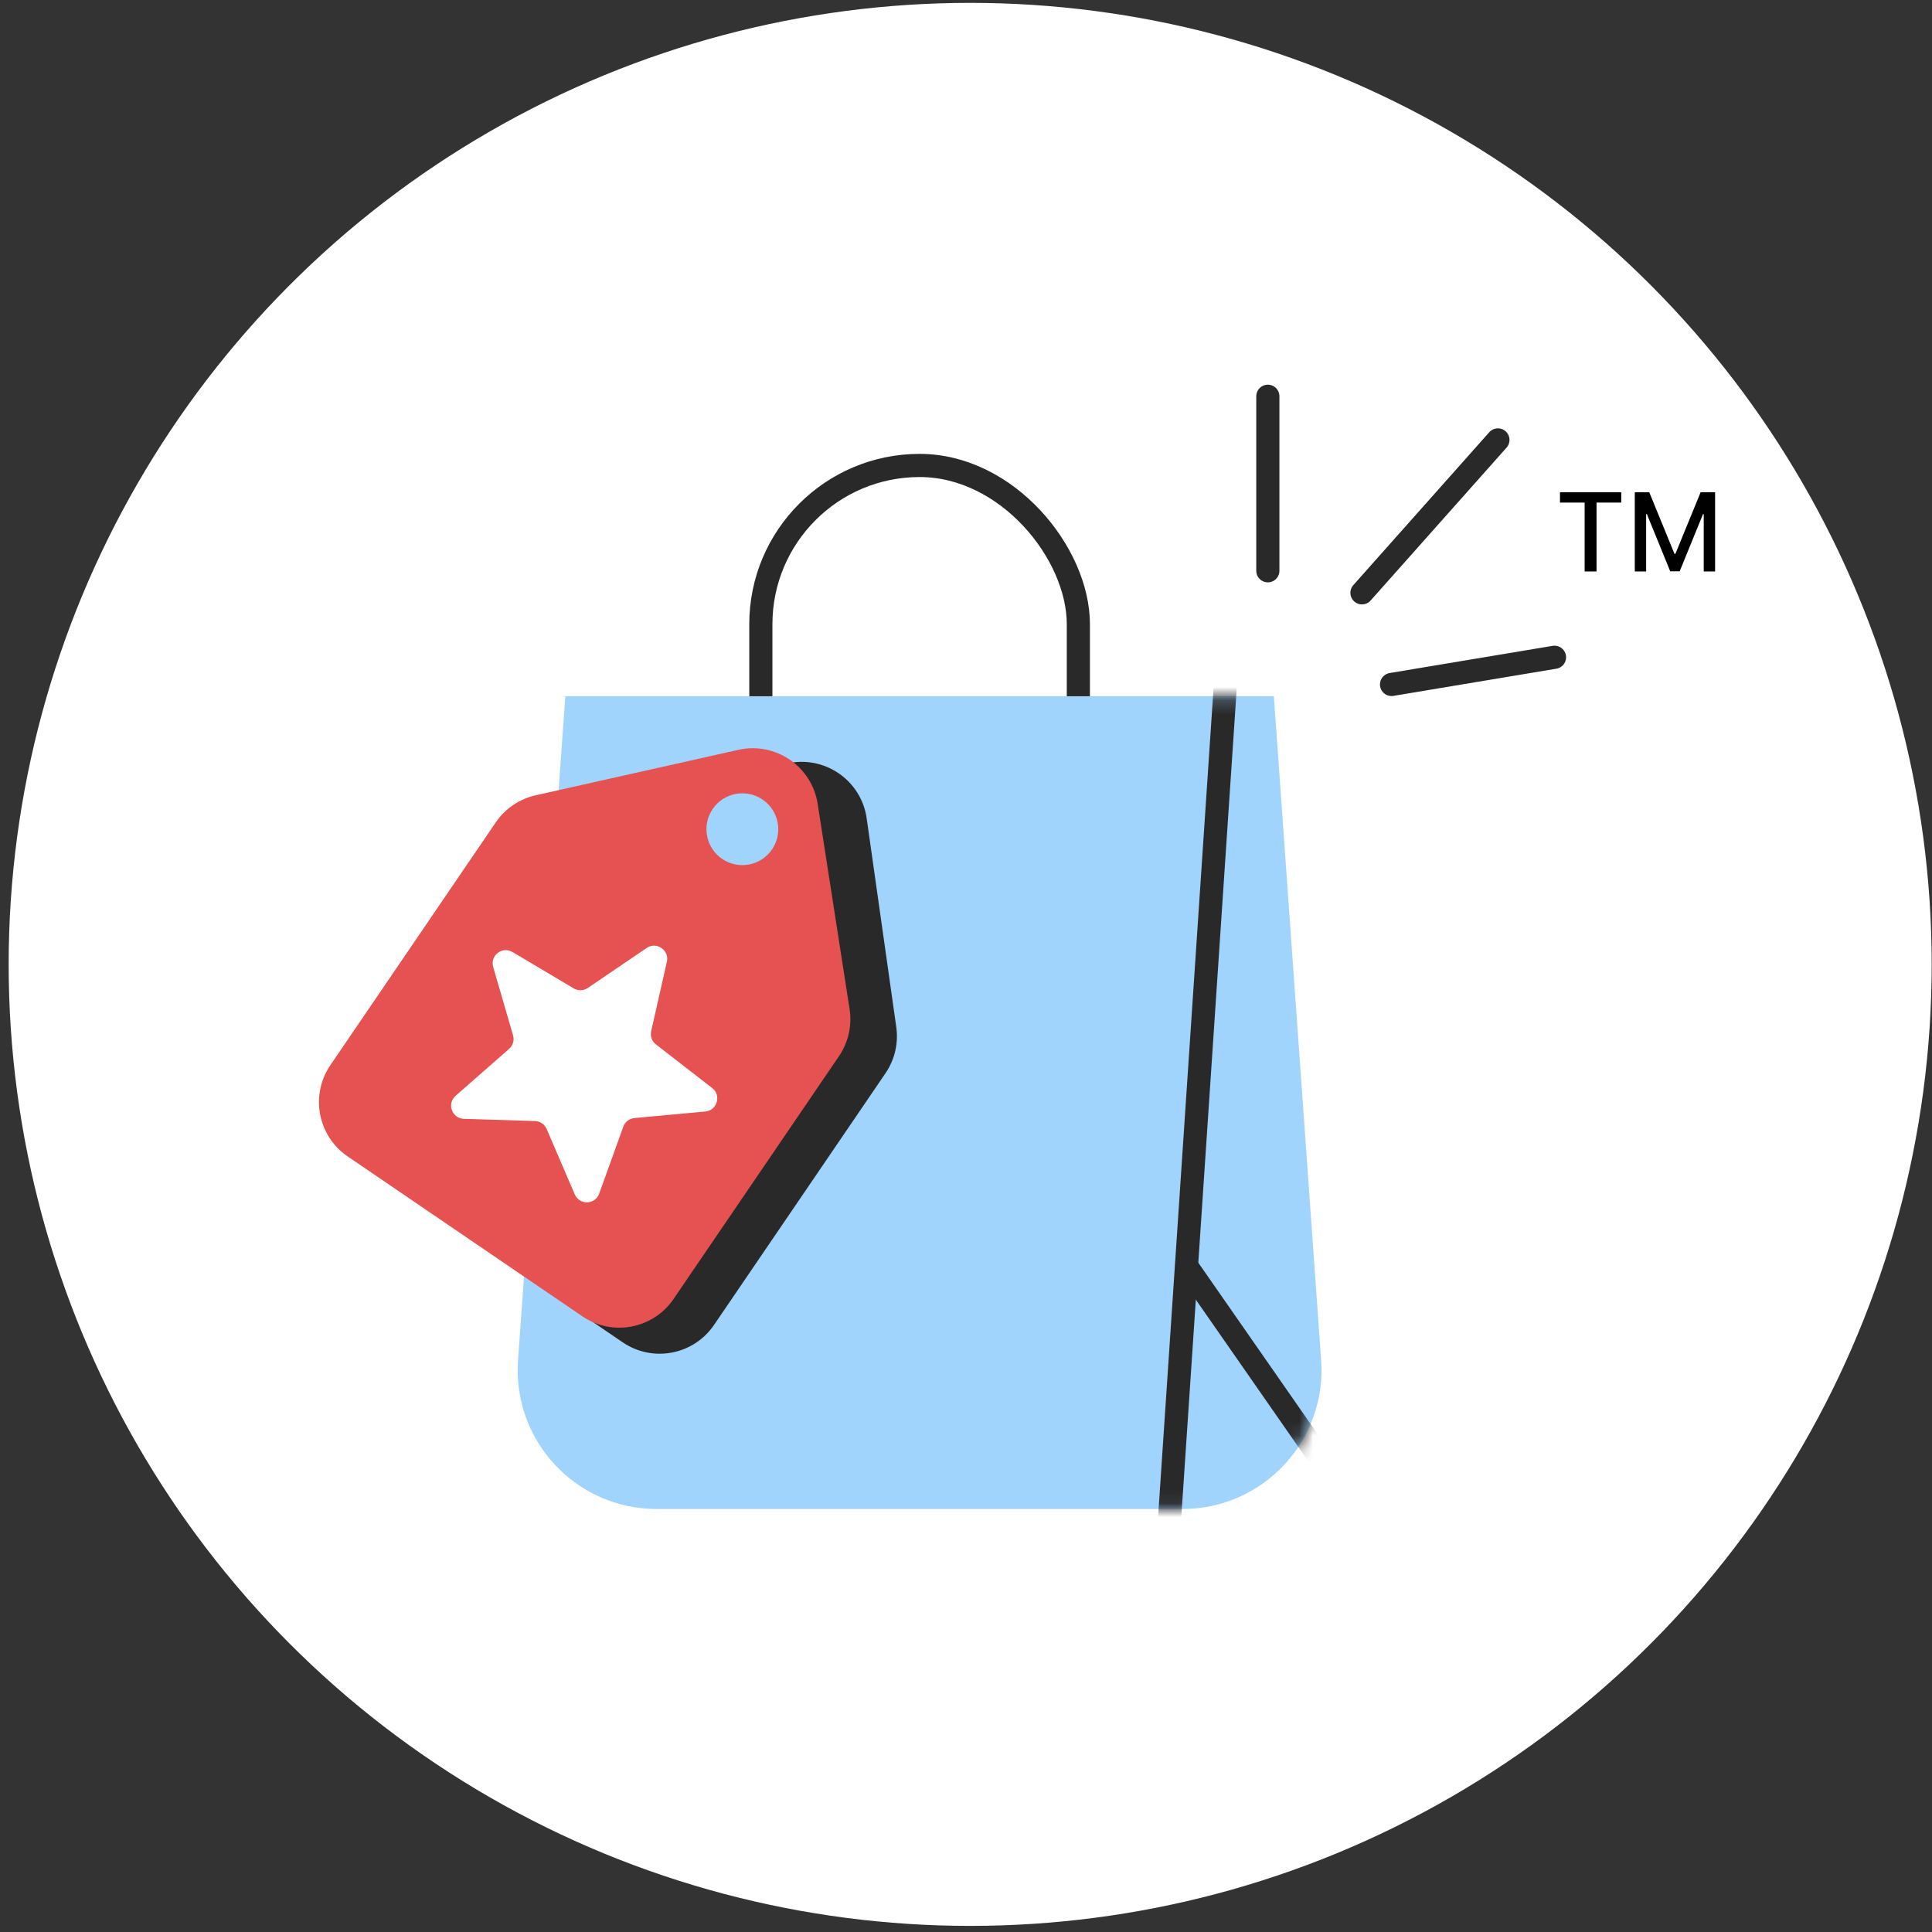
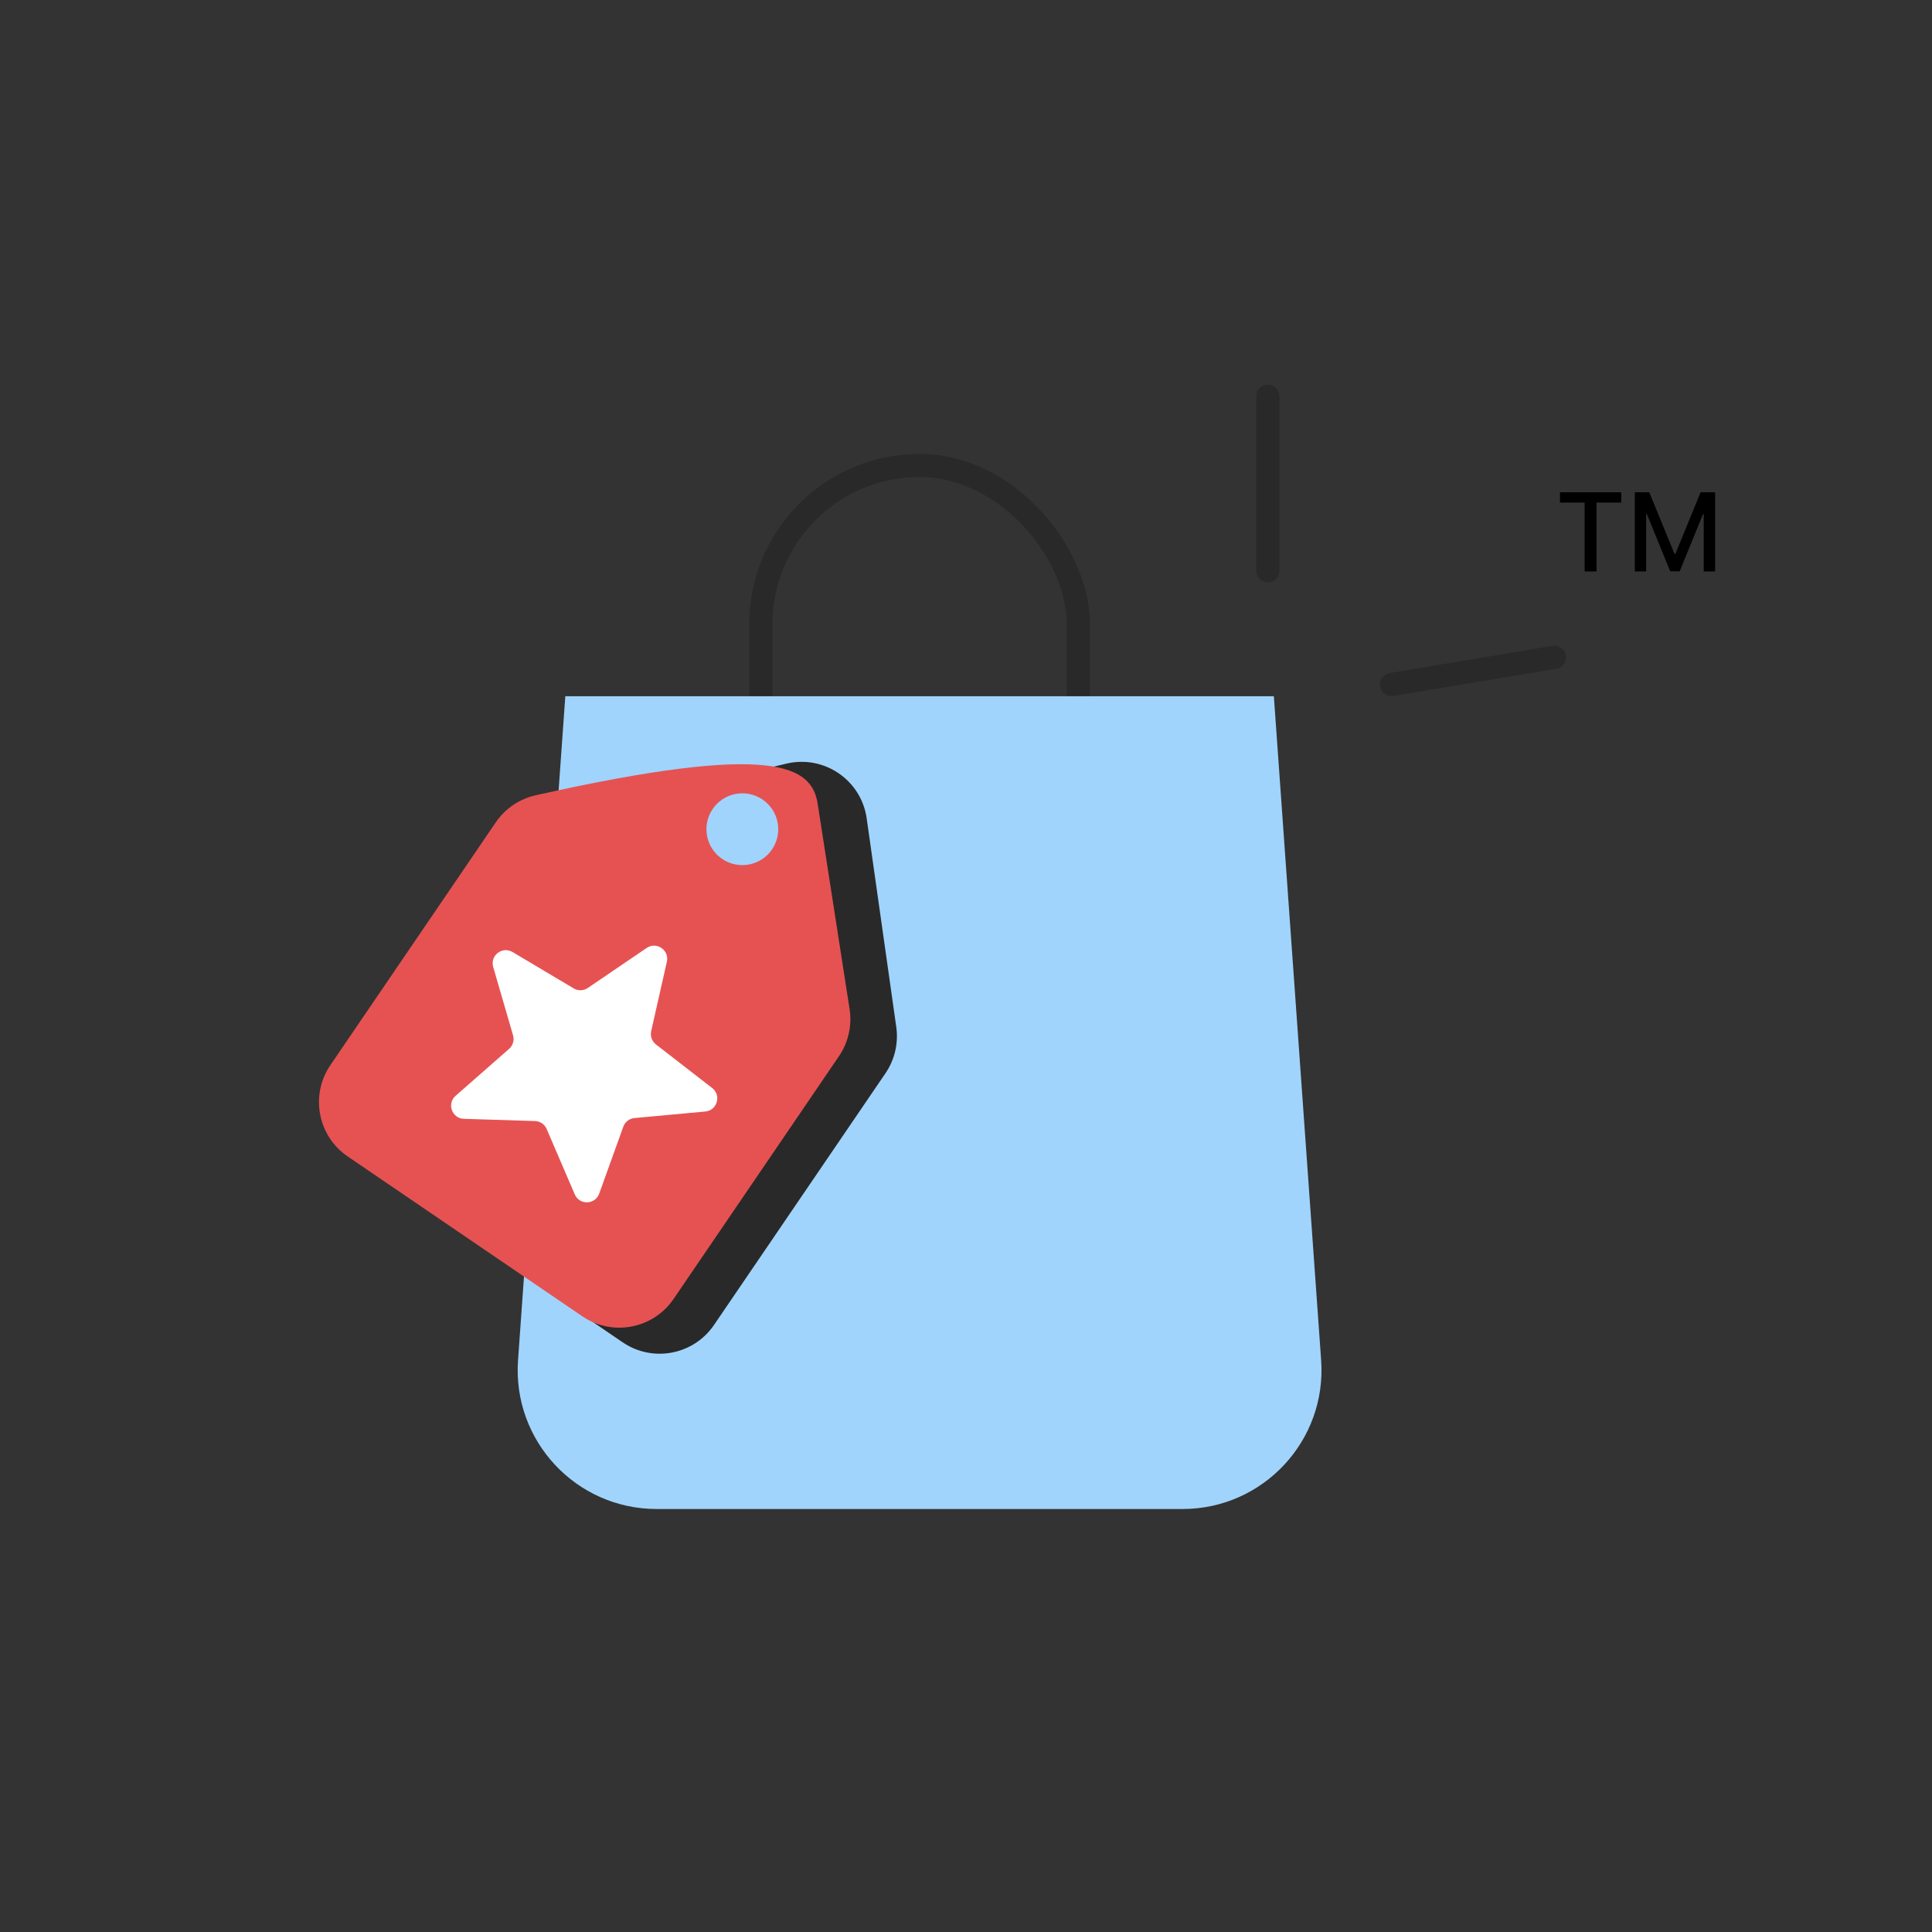
<svg xmlns="http://www.w3.org/2000/svg" width="142" height="142" viewBox="0 0 142 142" fill="none">
  <rect x="0" y="0" width="142" height="142" fill="#333333" stroke="none" />
-   <circle cx="71.307" cy="70.881" r="70.67" fill="white" />
  <rect x="55.921" y="34.211" width="23.337" height="30.335" rx="11.669" stroke="#292929" stroke-width="1.702" />
  <path d="M41.55 51.172H93.627L97.103 99.975C97.524 105.885 92.843 110.91 86.918 110.91H48.259C42.334 110.91 37.654 105.885 38.075 99.975L41.55 51.172Z" fill="#A0D4FC" />
  <path d="M39.859 61.695C40.537 60.7 41.562 59.994 42.733 59.715L57.798 56.127C60.566 55.468 63.3 57.332 63.7 60.148L65.875 75.481C66.044 76.673 65.762 77.885 65.084 78.88L52.477 97.386C50.975 99.591 47.97 100.16 45.765 98.658L28.524 86.913C26.319 85.411 25.75 82.406 27.252 80.201L39.859 61.695Z" fill="#292929" />
-   <path d="M36.438 60.444C37.129 59.431 38.178 58.719 39.374 58.451L54.27 55.112C56.996 54.501 59.67 56.323 60.099 59.084L62.444 74.168C62.633 75.379 62.353 76.617 61.663 77.63L49.508 95.472C48.006 97.676 45.001 98.246 42.796 96.744L25.556 84.998C23.351 83.496 22.781 80.491 24.283 78.286L36.438 60.444Z" fill="#E65252" />
+   <path d="M36.438 60.444C37.129 59.431 38.178 58.719 39.374 58.451C56.996 54.501 59.67 56.323 60.099 59.084L62.444 74.168C62.633 75.379 62.353 76.617 61.663 77.63L49.508 95.472C48.006 97.676 45.001 98.246 42.796 96.744L25.556 84.998C23.351 83.496 22.781 80.491 24.283 78.286L36.438 60.444Z" fill="#E65252" />
  <path d="M47.528 69.675C48.253 69.182 49.207 69.832 49.014 70.687L47.861 75.788C47.778 76.154 47.915 76.534 48.211 76.764L52.344 79.969C53.036 80.507 52.713 81.614 51.84 81.695L46.633 82.175C46.259 82.209 45.939 82.457 45.812 82.81L44.041 87.73C43.744 88.555 42.591 88.59 42.245 87.785L40.179 82.98C40.031 82.636 39.696 82.408 39.322 82.396L34.094 82.232C33.218 82.205 32.828 81.118 33.487 80.54L37.418 77.091C37.7 76.844 37.814 76.456 37.709 76.095L36.249 71.073C36.005 70.231 36.918 69.525 37.671 69.973L42.166 72.646C42.489 72.838 42.893 72.826 43.203 72.615L47.528 69.675Z" fill="white" />
  <circle cx="54.562" cy="60.947" r="2.639" transform="rotate(34.266 54.562 60.947)" fill="#A0D4FC" />
  <mask id="mask0_1799_729" style="mask-type:alpha" maskUnits="userSpaceOnUse" x="38" y="51" width="60" height="60">
-     <path d="M41.551 51.172H93.629L97.104 99.975C97.525 105.885 92.844 110.91 86.919 110.91H48.26C42.336 110.91 37.655 105.885 38.076 99.975L41.551 51.172Z" fill="#EFC3E8" />
-   </mask>
+     </mask>
  <g mask="url(#mask0_1799_729)">
-     <path d="M90.037 50.739L85.918 112.277" stroke="#292929" stroke-width="1.702" stroke-linecap="round" />
-     <path d="M87.233 93.088L99.638 110.91" stroke="#292929" stroke-width="1.702" stroke-linecap="round" />
-   </g>
+     </g>
  <path d="M93.185 41.952V29.125" stroke="#292929" stroke-width="1.702" stroke-linecap="round" />
-   <path d="M100.103 43.572L110.095 32.334" stroke="#292929" stroke-width="1.702" stroke-linecap="round" />
  <path d="M102.277 50.307L114.254 48.309" stroke="#292929" stroke-width="1.702" stroke-linecap="round" />
  <path d="M114.657 36.938V36.182H119.16V36.938H117.344V42H116.469V36.938H114.657ZM120.155 36.182H121.22L123.072 40.705H123.141L124.993 36.182H126.058V42H125.223V37.79H125.169L123.453 41.992H122.76L121.044 37.787H120.99V42H120.155V36.182Z" fill="black" />
</svg>